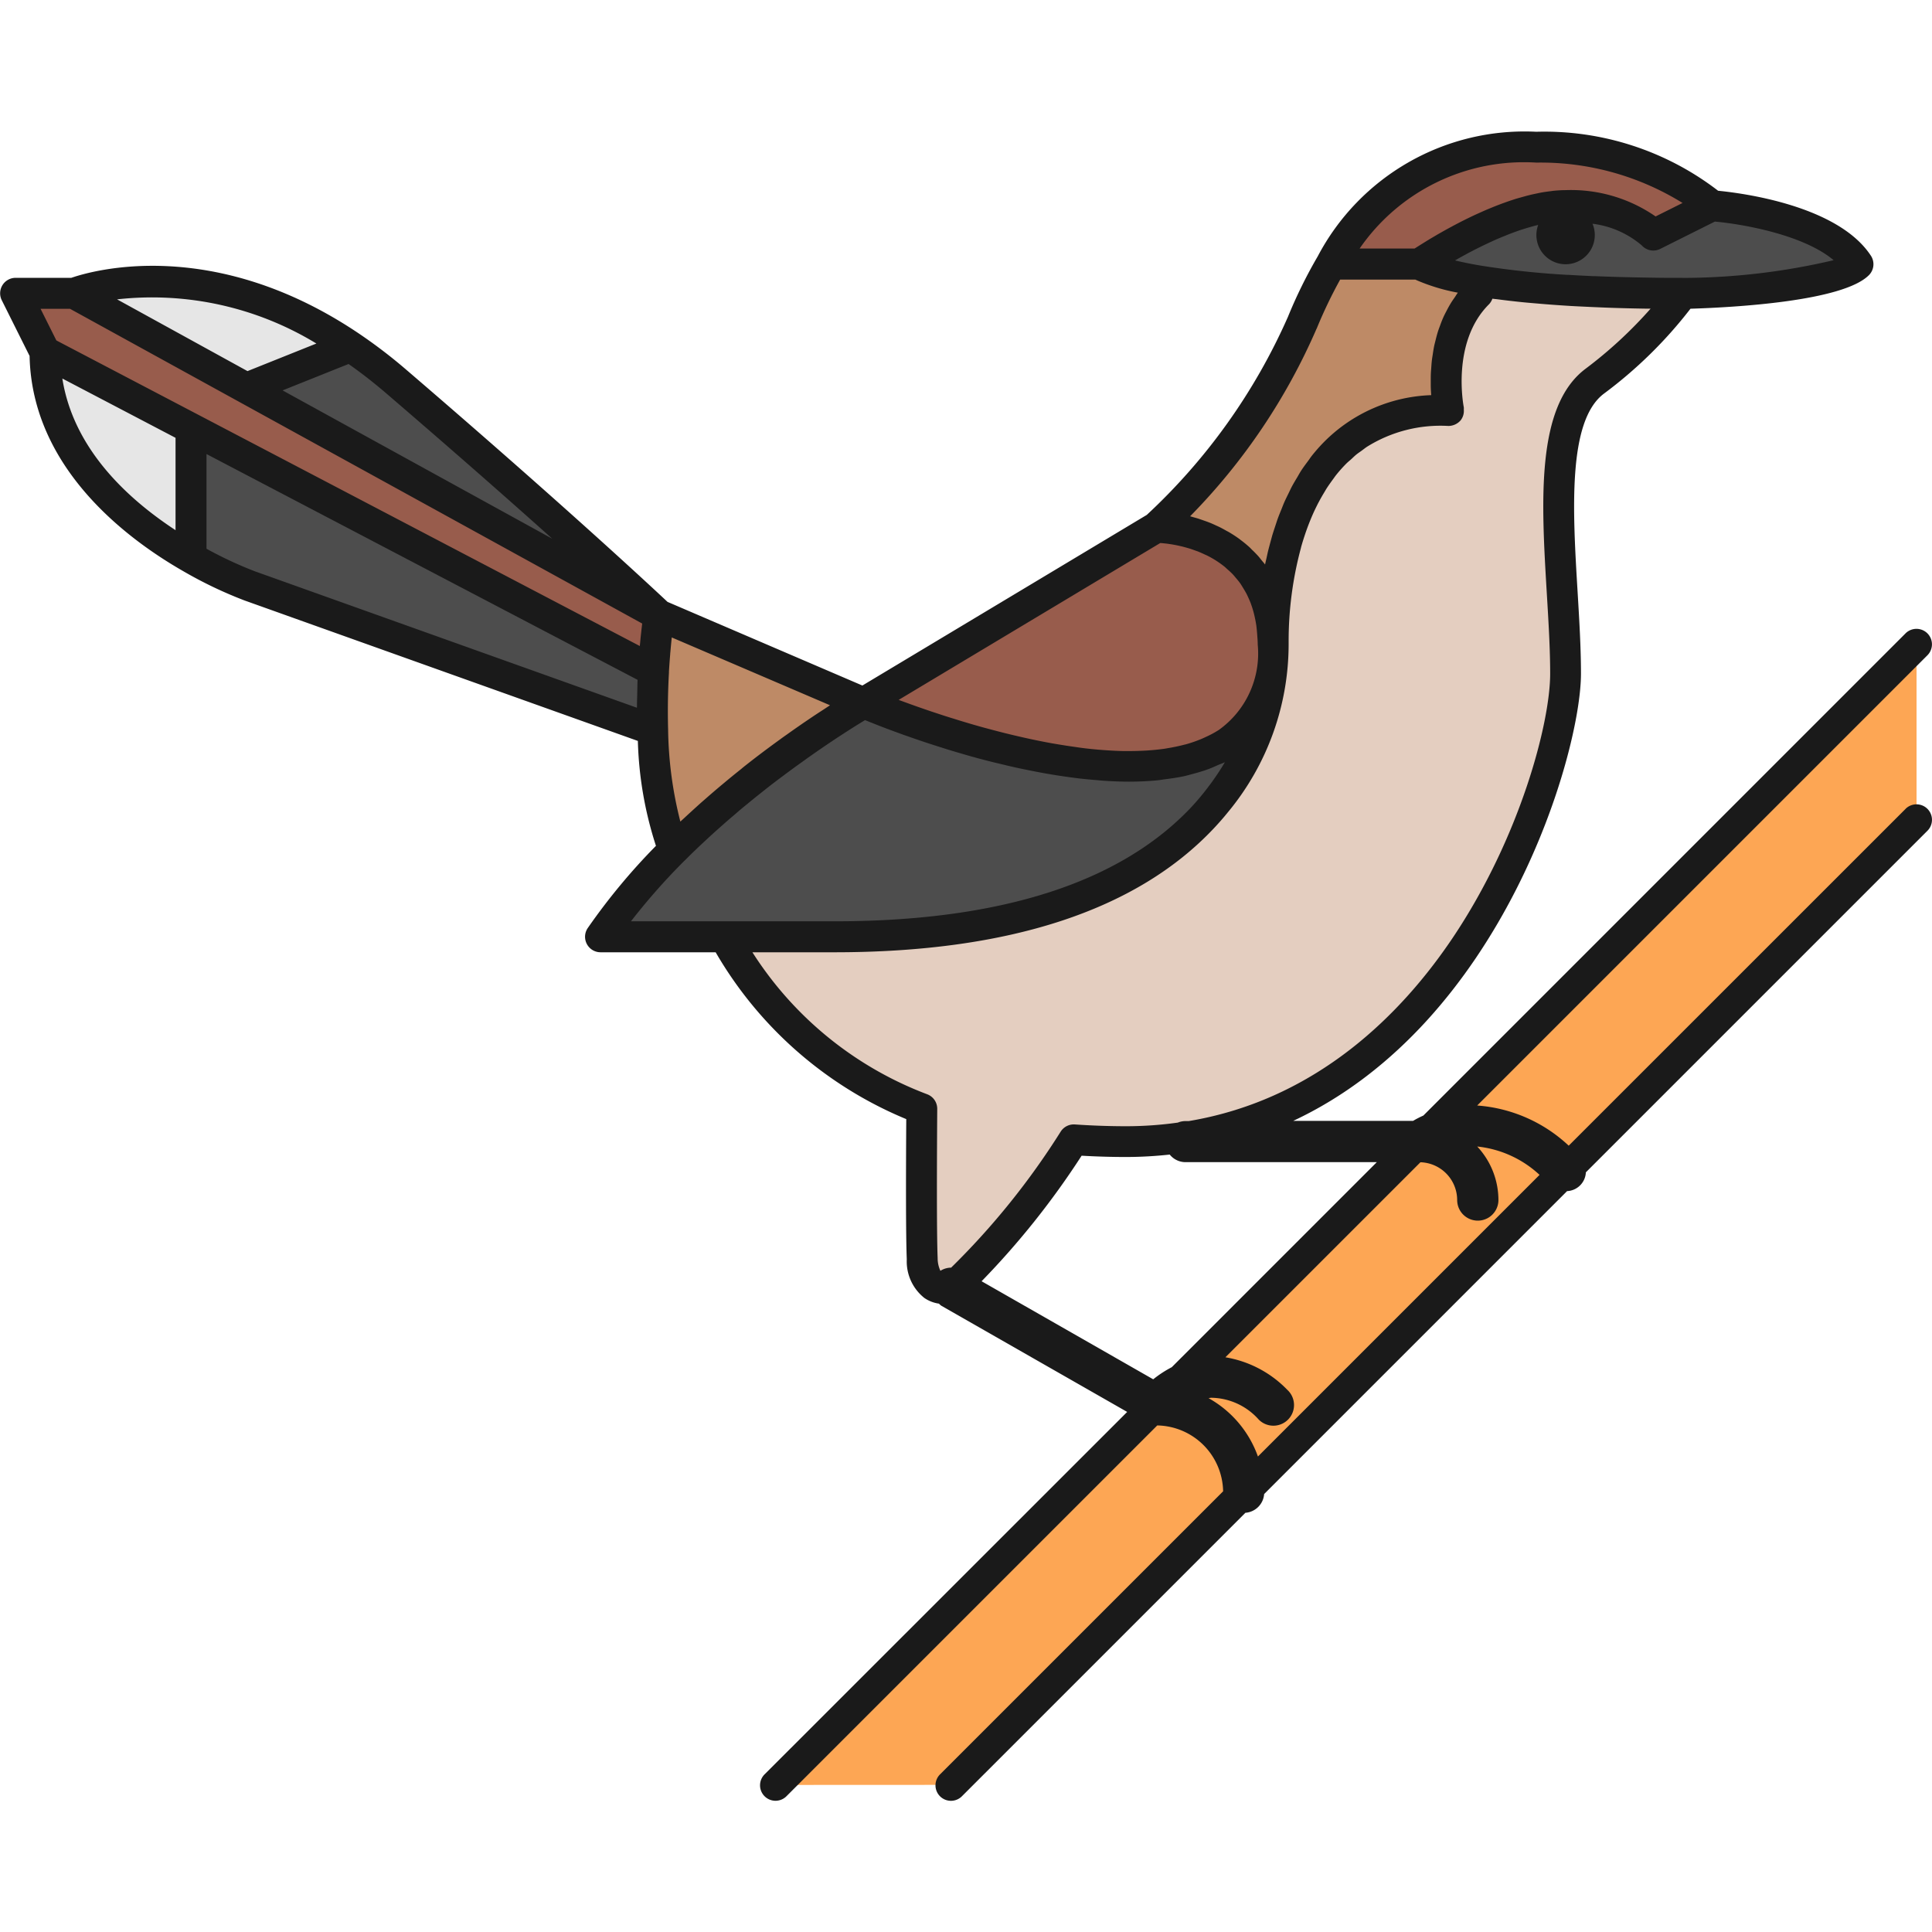
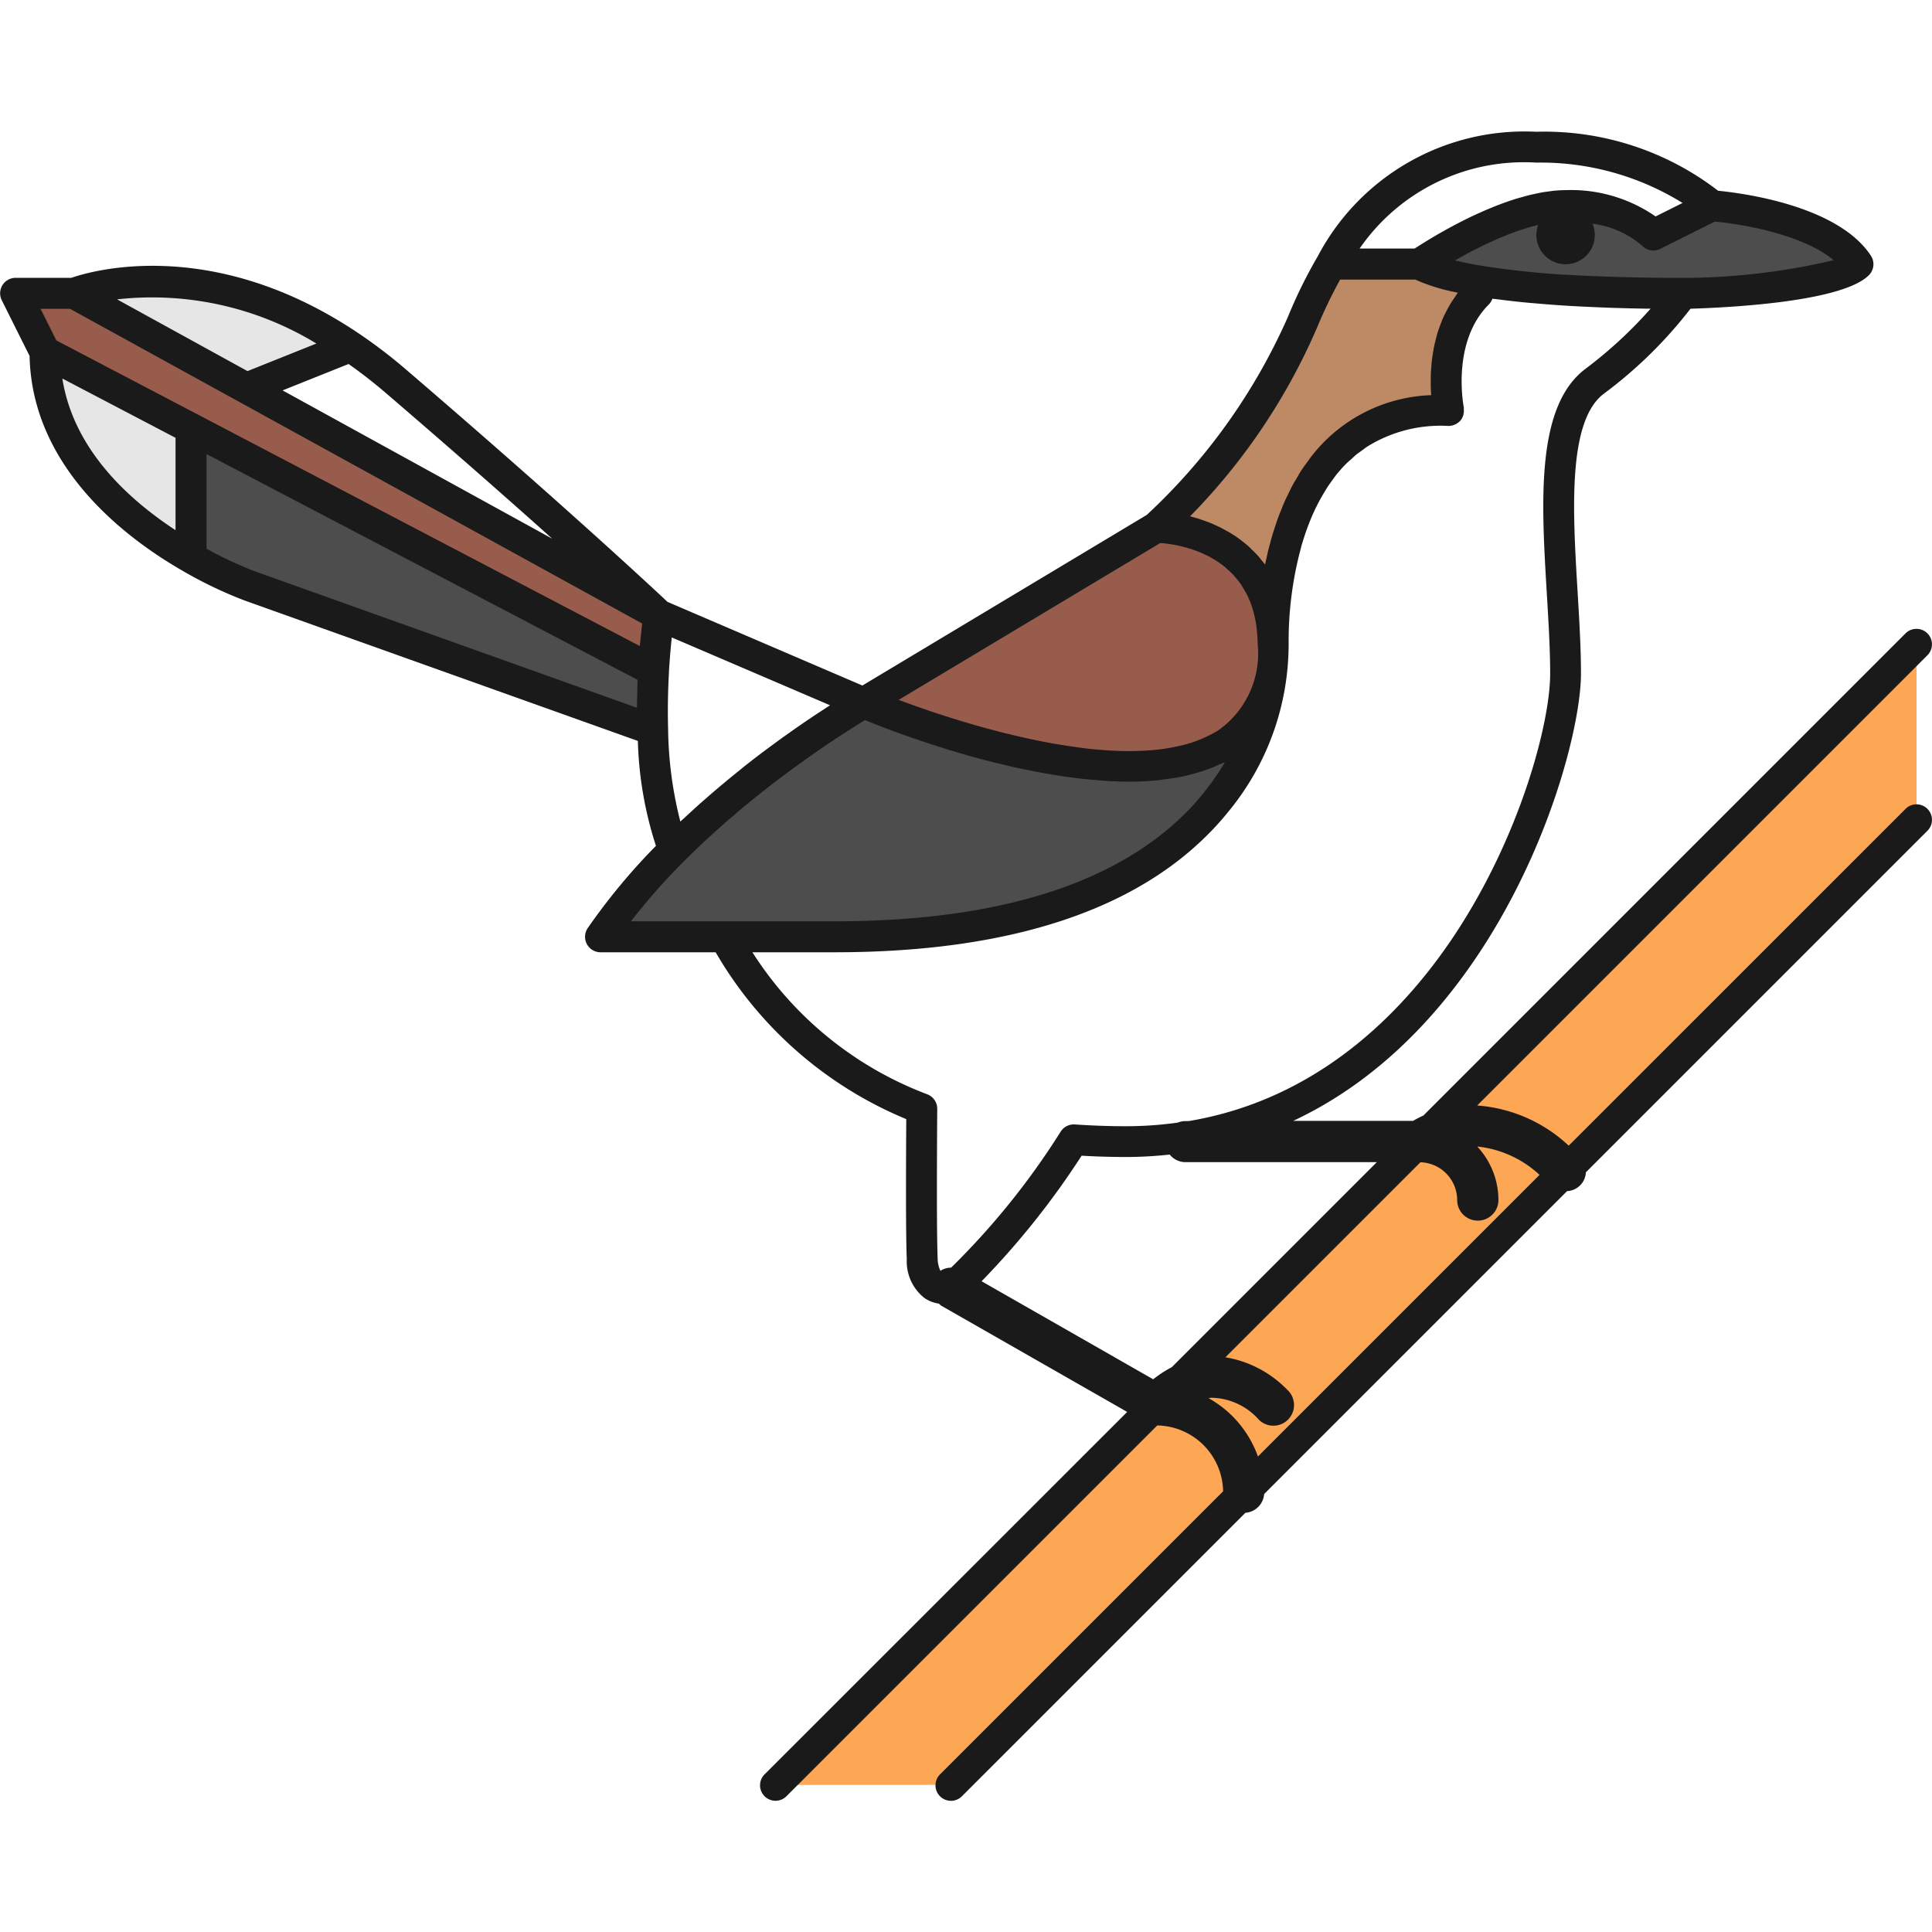
<svg xmlns="http://www.w3.org/2000/svg" width="800px" height="800px" viewBox="0 -6.38 93.626 93.626">
  <g id="Group_4590" data-name="Group 4590" transform="translate(-677.879 -1145.212)">
    <g id="Group_4589" data-name="Group 4589">
      <g id="Group_4546" data-name="Group 4546">
        <g id="Group_4545" data-name="Group 4545">
          <g id="Group_4544" data-name="Group 4544">
            <path id="Path_1680" data-name="Path 1680" d="M760.834,1148.8,758,1150.214a5.816,5.816,0,0,0-4.252-1.417c-2.972,0-7.087,2.834-7.087,2.834s1.9,1.418,12.756,1.418c0,0,7.274-.172,8.5-1.418C766.317,1149.178,760.834,1148.8,760.834,1148.8Z" fill="#4d4d4d" />
          </g>
        </g>
      </g>
      <g id="Group_4549" data-name="Group 4549">
        <g id="Group_4548" data-name="Group 4548">
          <g id="Group_4547" data-name="Group 4547">
            <path id="Path_1681" data-name="Path 1681" d="M733.905,1175.726" fill="none" stroke="#7a7a7a" stroke-linecap="round" stroke-linejoin="round" stroke-width="3" />
          </g>
        </g>
      </g>
      <g id="Group_4552" data-name="Group 4552">
        <g id="Group_4551" data-name="Group 4551">
          <g id="Group_4550" data-name="Group 4550">
            <path id="Path_1682" data-name="Path 1682" d="M739.574,1170.056c0-5.628-5.668-5.669-5.668-5.669l-14.174,8.5S739.574,1181.435,739.574,1170.056Z" fill="#985c4c" />
          </g>
        </g>
      </g>
      <g id="Group_4555" data-name="Group 4555">
        <g id="Group_4554" data-name="Group 4554">
          <g id="Group_4553" data-name="Group 4553">
-             <path id="Path_1683" data-name="Path 1683" d="M753.748,1148.8a5.816,5.816,0,0,1,4.252,1.417l2.834-1.417a12.766,12.766,0,0,0-8.5-2.835,10.543,10.543,0,0,0-9.943,5.669h4.274S750.776,1148.8,753.748,1148.8Z" fill="#985c4c" />
-           </g>
+             </g>
        </g>
      </g>
      <g id="Group_4558" data-name="Group 4558">
        <g id="Group_4557" data-name="Group 4557">
          <g id="Group_4556" data-name="Group 4556">
            <path id="Path_1684" data-name="Path 1684" d="M748.078,1158.718s-.741-3.51,1.418-5.669v-.614a7.742,7.742,0,0,1-2.835-.8h-4.274a22.155,22.155,0,0,0-1.4,2.835,29.708,29.708,0,0,1-7.087,9.921s5.669.041,5.669,5.669C739.574,1170.056,739.131,1158.508,748.078,1158.718Z" fill="#be8a66" />
          </g>
        </g>
      </g>
      <g id="Group_4561" data-name="Group 4561">
        <g id="Group_4560" data-name="Group 4560">
          <g id="Group_4559" data-name="Group 4559">
            <path id="Path_1685" data-name="Path 1685" d="M681.464,1153.049h-2.835l1.418,2.834,29.5,15.453c.094-1.6.264-2.7.264-2.7Z" fill="#985c4c" />
          </g>
        </g>
      </g>
      <g id="Group_4564" data-name="Group 4564">
        <g id="Group_4563" data-name="Group 4563">
          <g id="Group_4562" data-name="Group 4562">
            <path id="Path_1686" data-name="Path 1686" d="M681.464,1153.049l8.355,4.6,5.043-2.018C687.509,1150.667,681.464,1153.049,681.464,1153.049Z" fill="#e6e6e6" />
          </g>
        </g>
      </g>
      <g id="Group_4567" data-name="Group 4567">
        <g id="Group_4566" data-name="Group 4566">
          <g id="Group_4565" data-name="Group 4565">
-             <path id="Path_1687" data-name="Path 1687" d="M697.055,1157.3a23.86,23.86,0,0,0-2.193-1.675l-5.043,2.018,19.992,10.995S705.359,1164.428,697.055,1157.3Z" fill="#4d4d4d" />
-           </g>
+             </g>
        </g>
      </g>
      <g id="Group_4570" data-name="Group 4570">
        <g id="Group_4569" data-name="Group 4569">
          <g id="Group_4568" data-name="Group 4568">
            <path id="Path_1688" data-name="Path 1688" d="M687.133,1165.864a19.976,19.976,0,0,0,2.835,1.358L709.5,1174.2c-.029-1-.008-1.953.038-2.776l.006-.087-22.414-11.741Z" fill="#4d4d4d" />
          </g>
        </g>
      </g>
      <g id="Group_4573" data-name="Group 4573">
        <g id="Group_4572" data-name="Group 4572">
          <g id="Group_4571" data-name="Group 4571">
            <path id="Path_1689" data-name="Path 1689" d="M680.047,1155.883c0,5.041,4.154,8.3,7.086,9.981v-6.269Z" fill="#e6e6e6" />
          </g>
        </g>
      </g>
      <g id="Group_4576" data-name="Group 4576">
        <g id="Group_4575" data-name="Group 4575">
          <g id="Group_4574" data-name="Group 4574">
            <path id="Path_1690" data-name="Path 1690" d="M715.48,1225.332l55.276-55.276v8.5l-39.685,39.685-7.087,7.087Z" fill="#fda654" />
          </g>
        </g>
      </g>
      <g id="Group_4579" data-name="Group 4579">
        <g id="Group_4578" data-name="Group 4578">
          <g id="Group_4577" data-name="Group 4577">
            <path id="Path_1691" data-name="Path 1691" d="M739.574,1170.056c0,11.379-19.842,2.835-19.842,2.835a48.959,48.959,0,0,0-9.217,7.123,29.9,29.9,0,0,0-3.539,4.216h11.339C740.437,1184.23,739.574,1170.056,739.574,1170.056Z" fill="#4d4d4d" />
          </g>
        </g>
      </g>
      <g id="Group_4582" data-name="Group 4582">
        <g id="Group_4581" data-name="Group 4581">
          <g id="Group_4580" data-name="Group 4580">
-             <path id="Path_1692" data-name="Path 1692" d="M709.811,1168.639s-.17,1.1-.264,2.7l-.006.087c-.046.823-.067,1.777-.038,2.776a17.39,17.39,0,0,0,1.012,5.815,48.959,48.959,0,0,1,9.217-7.123Z" fill="#be8a66" />
-           </g>
+             </g>
        </g>
      </g>
      <g id="Group_4585" data-name="Group 4585">
        <g id="Group_4584" data-name="Group 4584">
          <g id="Group_4583" data-name="Group 4583">
-             <path id="Path_1693" data-name="Path 1693" d="M749.5,1152.435v.614c-2.159,2.159-1.418,5.669-1.418,5.669-8.947-.21-8.5,11.338-8.5,11.338s.863,14.174-21.259,14.174h-5.352a18.593,18.593,0,0,0,9.582,8.325c-.017,2.527-.03,6.109.021,7.265.083,1.851,1.418,1.418,1.418,1.418a35.052,35.052,0,0,0,5.927-7.176c.82.056,1.675.089,2.577.089,15.413,0,21.26-17.673,21.26-22.677s-1.361-12.092,1.417-14.173a20.155,20.155,0,0,0,4.252-4.252A61.607,61.607,0,0,1,749.5,1152.435Z" fill="#e4cec0" />
-           </g>
+             </g>
        </g>
      </g>
      <g id="Group_4588" data-name="Group 4588">
        <g id="Group_4587" data-name="Group 4587">
          <g id="Group_4586" data-name="Group 4586">
            <path id="Path_1694" data-name="Path 1694" d="M733.905,1175.726" fill="none" stroke="#1a1a1a" stroke-linecap="round" stroke-linejoin="round" stroke-width="3" />
          </g>
        </g>
      </g>
    </g>
    <path id="Path_1695" data-name="Path 1695" d="M770.225,1178.03,753.9,1194.352a7.244,7.244,0,0,0-4.436-1.946l21.819-21.819a.75.75,0,0,0-1.061-1.061l-23.366,23.367a4.647,4.647,0,0,0-.5.258h-5.809c10.152-4.752,13.947-17.8,13.947-21.677,0-1.241-.08-2.566-.164-3.969-.233-3.877-.5-8.272,1.281-9.6a21.449,21.449,0,0,0,4.189-4.112c2.112-.065,7.393-.357,8.651-1.63a.75.75,0,0,0,.094-.937c-1.6-2.445-6.261-3.039-7.405-3.15a13.8,13.8,0,0,0-8.814-2.859,11.325,11.325,0,0,0-10.589,6.038,23.173,23.173,0,0,0-1.443,2.93,29.143,29.143,0,0,1-6.842,9.6l-13.781,8.268L710.228,1168c-.671-.63-5.093-4.756-12.685-11.271a24.77,24.77,0,0,0-2.262-1.727h0c-7.067-4.767-12.955-3.05-13.946-2.706h-2.7a.75.75,0,0,0-.67,1.086l1.348,2.7c.112,5.421,4.7,8.859,7.453,10.433h0a20.469,20.469,0,0,0,2.955,1.413l19.069,6.81a17.994,17.994,0,0,0,.877,5.084,30.228,30.228,0,0,0-3.306,3.985.751.751,0,0,0,.62,1.173h5.579a19.128,19.128,0,0,0,9.237,8.085c-.017,2.6-.023,5.7.025,6.789a2.262,2.262,0,0,0,.852,1.878,1.65,1.65,0,0,0,.706.275.9.9,0,0,0,.113.1l9.01,5.148L714.95,1224.8a.75.75,0,1,0,1.06,1.06l17.95-17.95a3.25,3.25,0,0,1,3.192,3.192l-13.7,13.7a.75.75,0,1,0,1.06,1.06l13.719-13.719a.984.984,0,0,0,.909-.908l14.681-14.681a.954.954,0,0,0,.91-.91l16.553-16.553a.75.75,0,1,0-1.061-1.061Zm-34.9,17.121H744.6l-9.936,9.936a5.457,5.457,0,0,0-.9.587l-8.316-4.752a39.2,39.2,0,0,0,4.847-6.084c.737.042,1.458.063,2.193.063a19.984,19.984,0,0,0,2.077-.118A.982.982,0,0,0,735.322,1195.151Zm24.095-42.853c-.467,0-.921,0-1.367-.008l-.366-.006q-.516-.008-1.011-.02l-.295-.007c-.421-.012-.833-.026-1.231-.043l-.073,0q-.61-.027-1.187-.062l-.046,0a41.072,41.072,0,0,1-4.22-.451c-.5-.084-.9-.169-1.234-.249l.048-.027c.129-.074.266-.151.409-.228l.123-.068c.166-.089.341-.179.52-.27l.191-.093c.137-.068.278-.135.421-.2l.218-.1c.157-.07.317-.138.478-.2.056-.023.111-.047.167-.069.214-.084.431-.163.648-.235.051-.017.1-.031.152-.047.169-.053.337-.1.5-.145l.156-.037a1.415,1.415,0,1,0,2.632-.059,4.545,4.545,0,0,1,2.389,1.052.75.75,0,0,0,.892.168l2.648-1.324c1.356.122,4.29.636,5.757,1.871A32.171,32.171,0,0,1,759.417,1152.3Zm-7.087-5.586a13.054,13.054,0,0,1,7.084,1.956l-1.307.653a7.194,7.194,0,0,0-4.359-1.275c-.189,0-.381.012-.575.031-.065.006-.131.018-.2.026-.13.016-.261.034-.393.057-.078.014-.156.031-.234.048-.122.025-.243.051-.366.082-.082.02-.163.042-.245.065-.12.033-.239.067-.358.1-.083.025-.165.052-.247.079-.12.039-.238.081-.357.124-.079.028-.157.057-.236.087-.123.046-.244.095-.364.144l-.215.088c-.133.057-.263.115-.394.174l-.163.073c-.369.171-.72.347-1.046.52-.039.02-.075.04-.113.061-.122.065-.242.13-.356.194l-.135.076c-.1.057-.2.112-.289.166l-.127.075c-.089.052-.173.1-.252.151-.035.021-.068.04-.1.061l-.226.14-.063.04c-.075.047-.139.088-.2.126l-.032.02-.036.023h-2.662A9.674,9.674,0,0,1,752.33,1146.712Zm-10.645,8.04a22.483,22.483,0,0,1,1.136-2.371h3.642c.031.016.079.035.116.052l.013.006a9.271,9.271,0,0,0,1.933.576c-.056.073-.1.15-.151.225-.07.1-.141.2-.2.3-.076.124-.142.249-.207.375-.053.1-.107.206-.153.31-.058.13-.107.261-.154.392-.037.1-.077.2-.108.305-.042.135-.075.268-.108.4-.024.1-.051.194-.07.289-.028.139-.048.273-.068.408-.013.087-.029.175-.039.261-.017.141-.025.275-.034.41-.005.073-.013.148-.016.219-.007.146-.006.282-.006.417,0,.05,0,.106,0,.155,0,.179.012.346.023.5a7.684,7.684,0,0,0-5.2,2.274,8.4,8.4,0,0,0-.59.669c-.062.078-.114.161-.173.24-.116.157-.235.313-.34.476-.064.1-.12.2-.18.305-.09.149-.181.3-.262.45-.058.108-.108.219-.162.329-.073.149-.148.3-.214.448-.05.114-.093.229-.139.344-.061.149-.123.3-.177.448-.042.116-.077.231-.116.346-.049.149-.1.3-.144.446-.033.114-.062.226-.093.339-.04.149-.081.3-.117.443-.026.111-.048.218-.072.326s-.052.219-.073.325c-.058-.08-.123-.15-.184-.226s-.1-.13-.156-.191c-.092-.1-.189-.2-.287-.292-.048-.047-.094-.1-.144-.143q-.2-.181-.416-.34c-.016-.012-.031-.027-.047-.038-.159-.117-.322-.223-.488-.322-.055-.033-.112-.061-.168-.092-.112-.063-.223-.125-.337-.18-.068-.033-.137-.061-.2-.092-.1-.046-.2-.091-.307-.131-.074-.029-.147-.054-.22-.08-.1-.035-.2-.069-.292-.1-.075-.023-.149-.043-.224-.064-.054-.015-.109-.033-.163-.046A29.94,29.94,0,0,0,741.685,1154.752Zm-5.433,19.821-.16.071a6.566,6.566,0,0,1-.742.257c-.047.013-.1.023-.146.036q-.349.088-.72.149c-.058.01-.114.021-.172.03-.276.039-.56.067-.85.086-.077.005-.156.008-.234.012-.269.012-.541.017-.818.014h-.126c-.3-.006-.6-.024-.909-.046l-.29-.022c-.3-.026-.6-.058-.9-.1l-.262-.038q-.366-.051-.732-.112l-.308-.052c-.291-.052-.581-.109-.87-.169-.117-.024-.233-.049-.349-.075-.222-.048-.443-.1-.662-.151l-.38-.092q-.361-.09-.712-.184l-.375-.1q-.332-.092-.652-.186l-.431-.129c-.16-.049-.318-.1-.472-.146l-.358-.113-.607-.2c-.123-.041-.24-.082-.356-.122l-.325-.113q-.246-.087-.471-.169l-.308-.112-.129-.048,12.674-7.6.042,0,.058.005.173.018.092.011.2.03.121.021c.071.013.146.029.223.046l.14.032c.079.019.162.042.246.066.05.014.1.028.15.044.088.028.179.061.271.094.048.018.1.034.145.054.1.041.209.09.314.139.038.018.075.033.113.052a4.728,4.728,0,0,1,.84.541c.04.033.077.071.116.106.092.08.183.162.27.252.046.049.089.1.134.156.075.086.149.174.218.269.045.062.086.13.128.2.062.1.122.2.177.3.04.075.076.155.112.235.049.11.1.223.137.342.032.088.06.18.087.273.036.125.066.256.094.391.02.1.039.2.055.308.02.144.033.3.044.45s.025.3.026.462v.017a4.554,4.554,0,0,1-1.889,4.145A5.078,5.078,0,0,1,736.252,1174.573Zm-18.216-1.521c-.147.095-.3.2-.472.308l-.208.137q-.273.183-.574.388l-.262.182c-.164.114-.331.232-.505.356-.1.07-.2.14-.3.214-.194.14-.394.287-.6.439-.082.061-.161.119-.244.182q-.429.322-.877.676c-.068.053-.137.11-.2.164-.237.189-.476.382-.718.583-.1.086-.209.174-.313.262q-.328.276-.659.566c-.105.092-.21.183-.316.277q-.4.361-.811.742c-.044.04-.087.078-.13.119a18.947,18.947,0,0,1-.594-4.47c-.024-.889-.012-1.827.041-2.747l0-.055c.018-.3.038-.574.06-.832,0-.041.006-.083.01-.123.021-.243.042-.467.063-.665l0-.033,7.671,3.287Zm-13.391-8.11-12.975-7.136-.1-.055,2.559-1.024.639-.255c.612.428,1.215.9,1.8,1.4C699.882,1160.715,702.591,1163.1,704.645,1164.942Zm-11.435-9.463-3.34,1.337-6.321-3.477A15.3,15.3,0,0,1,693.21,1155.479Zm-11.939-1.681L709,1169.049l-.007.056c-.011.1-.023.2-.036.32-.007.066-.014.131-.022.2-.011.1-.021.217-.032.334-.006.063-.012.114-.018.18l-25.629-13.424-2.646-1.386-.766-1.533Zm-.373,3.378,5.485,2.873v4.476C683.928,1162.913,681.426,1160.5,680.9,1157.176Zm9.324,9.34a18.9,18.9,0,0,1-2.339-1.092v-4.589l2.733,1.432,18.157,9.51c-.008.185-.009.374-.014.562,0,.2-.013.406-.014.612,0,.06,0,.119-.005.178Zm20.825,14.028q.367-.369.74-.721c.084-.08.167-.156.251-.234.166-.155.332-.309.5-.459l.289-.258q.234-.207.466-.407c.1-.084.2-.168.292-.25q.232-.2.462-.386l.277-.228c.169-.137.336-.27.5-.4l.214-.17c.236-.185.47-.364.7-.536l.073-.054q.306-.229.6-.443c.072-.053.141-.1.212-.153.145-.1.288-.208.427-.306l.217-.152c.134-.094.266-.186.393-.273l.187-.128q.2-.135.384-.258l.141-.095.43-.28.035-.023c.418-.269.739-.467.959-.6l.018.007c.253.1.617.249,1.085.425l.132.049c.188.07.386.142.6.219.084.031.172.061.26.092.192.068.391.136.6.207.106.036.212.072.323.108q.318.105.659.212l.345.109c.264.081.536.161.814.241l.261.076q.556.156,1.14.3c.075.019.152.036.227.054.313.077.629.152.95.222.136.03.273.056.41.085.268.055.537.108.808.157.154.028.308.054.462.08.263.044.526.082.79.119.156.021.311.042.466.061.283.033.564.059.846.082.131.011.262.025.393.034.4.026.8.042,1.2.042h.01c.463,0,.917-.022,1.361-.063.129-.012.25-.037.376-.052.31-.039.617-.083.912-.146.154-.032.3-.077.448-.116.256-.068.507-.142.748-.232.152-.056.3-.121.441-.186.116-.052.242-.091.354-.149-.009.015-.016.03-.025.046-.187.316-.4.635-.63.954-.053.071-.108.143-.163.215a12.205,12.205,0,0,1-.828.985c-3.46,3.657-9.272,5.512-17.272,5.512h-9.865A31.212,31.212,0,0,1,711.047,1180.544Zm3.294,4.436h3.973c8.45,0,14.636-2.022,18.388-6.009q.363-.385.678-.776a12.76,12.76,0,0,0,2.944-8.164c0-.047,0-.094,0-.141a17.368,17.368,0,0,1,.6-4.52l0-.01c.062-.222.132-.445.208-.669.012-.037.025-.074.038-.111q.1-.285.216-.568c.023-.055.046-.111.07-.166.072-.169.151-.337.233-.5.032-.065.064-.13.1-.194.082-.157.171-.31.262-.461.04-.066.078-.134.12-.2.1-.153.205-.3.313-.447.042-.056.08-.114.123-.169a6.807,6.807,0,0,1,.5-.565c.071-.073.149-.136.223-.2s.173-.167.265-.242.176-.129.264-.193.172-.133.262-.192a6.723,6.723,0,0,1,3.943-1.009.788.788,0,0,0,.594-.271.734.734,0,0,0,.155-.519.857.857,0,0,0,0-.113c-.007-.032-.625-3.148,1.213-4.986a.739.739,0,0,0,.166-.262c0-.006.008-.01.01-.015.086.012.186.02.274.032.346.045.715.089,1.116.13.26.027.536.05.81.073.245.022.5.042.76.061.281.02.564.04.858.057.322.018.669.034,1.018.05.29.012.576.026.878.036q.831.029,1.756.043l.193,0a21.077,21.077,0,0,1-3.15,2.911c-2.424,1.817-2.147,6.432-1.879,10.9.083,1.38.162,2.682.162,3.879,0,2.4-1.466,7.948-4.723,12.8-2.429,3.616-6.53,7.831-12.79,8.88h-.163a1,1,0,0,0-.368.074,18.12,18.12,0,0,1-2.466.176c-.843,0-1.67-.028-2.526-.087a.756.756,0,0,0-.675.333,36.335,36.335,0,0,1-5.319,6.607.986.986,0,0,0-.519.153,1.435,1.435,0,0,1-.134-.62c-.052-1.185-.035-5.037-.02-7.227a.75.75,0,0,0-.484-.707A17.28,17.28,0,0,1,714.341,1184.98Zm22.1,21.607c.044-.005.085-.016.131-.019a3.135,3.135,0,0,1,2.306,1.061,1,1,0,1,0,1.382-1.445,5.4,5.4,0,0,0-3-1.577l9.451-9.451a1.834,1.834,0,0,1,1.78,1.829,1,1,0,0,0,2,0,3.813,3.813,0,0,0-1.027-2.592,5.22,5.22,0,0,1,3.02,1.374l-13.648,13.648A5.252,5.252,0,0,0,736.446,1206.587Z" fill="#1a1a1a" />
  </g>
</svg>